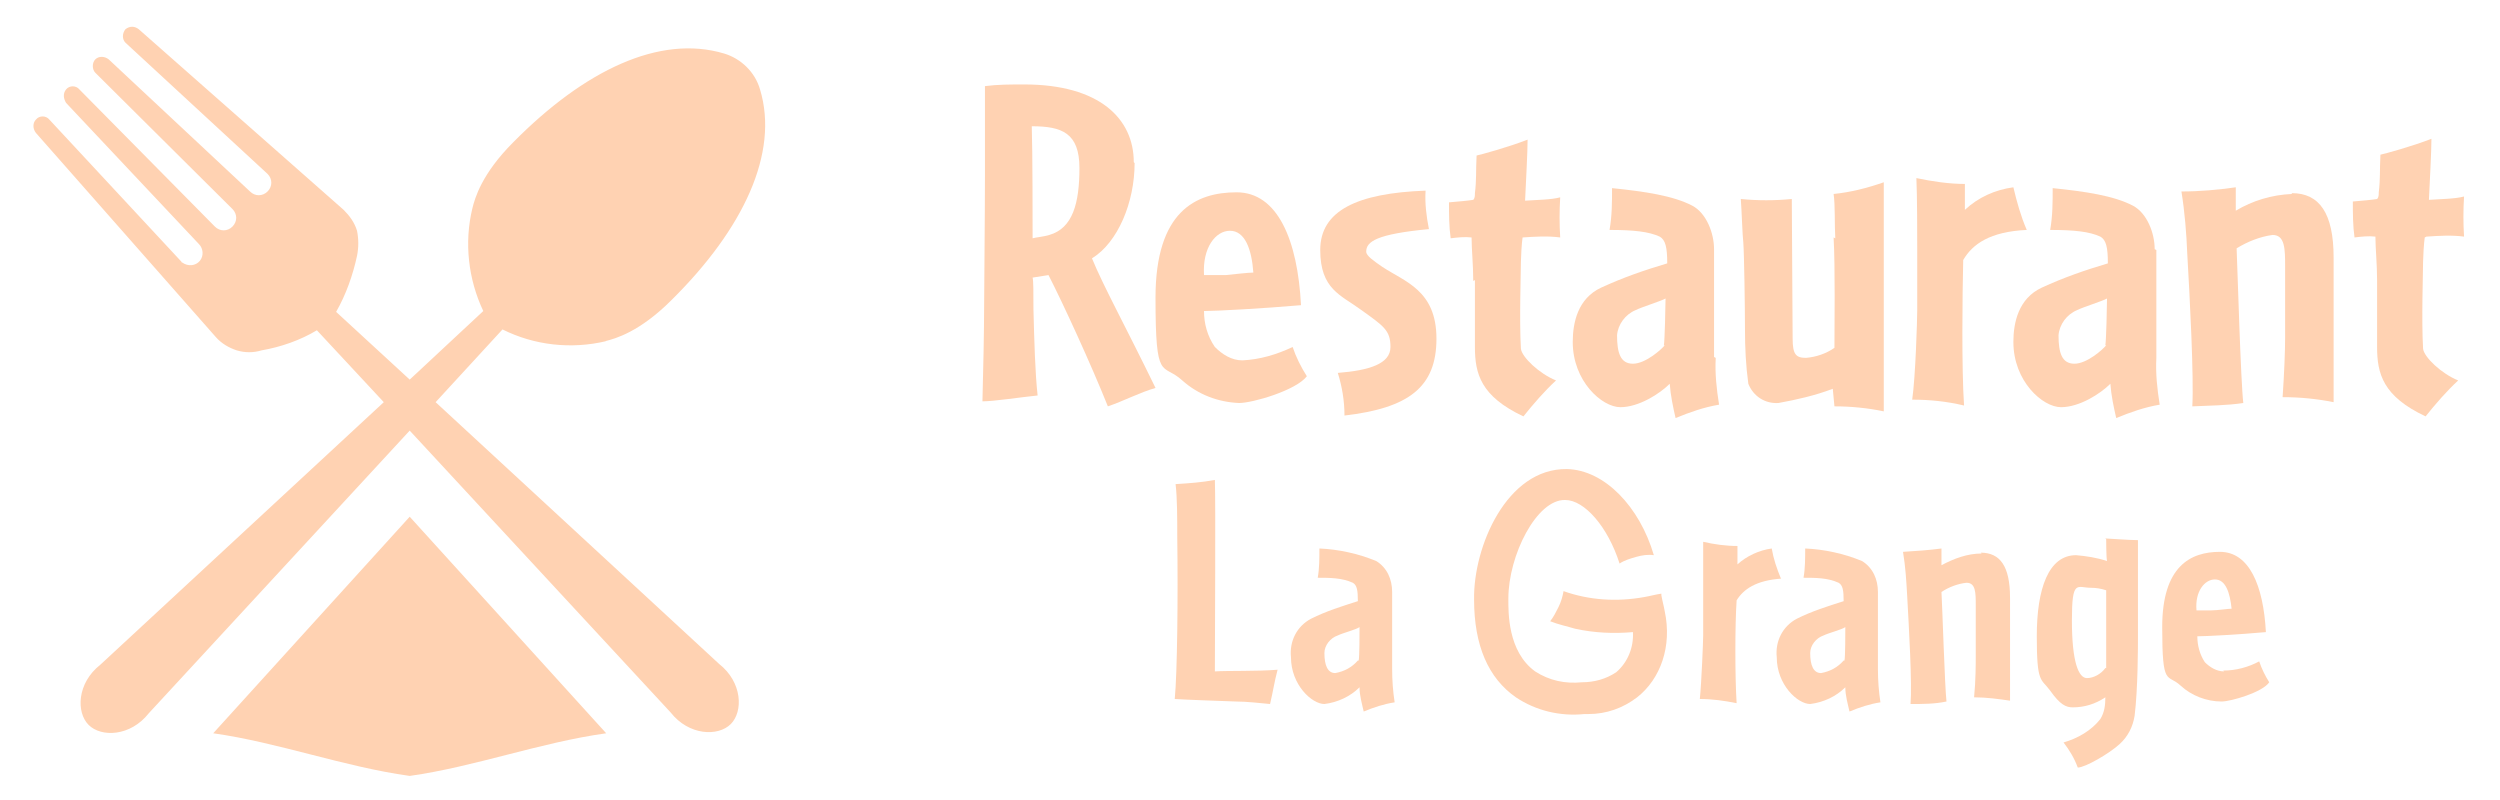
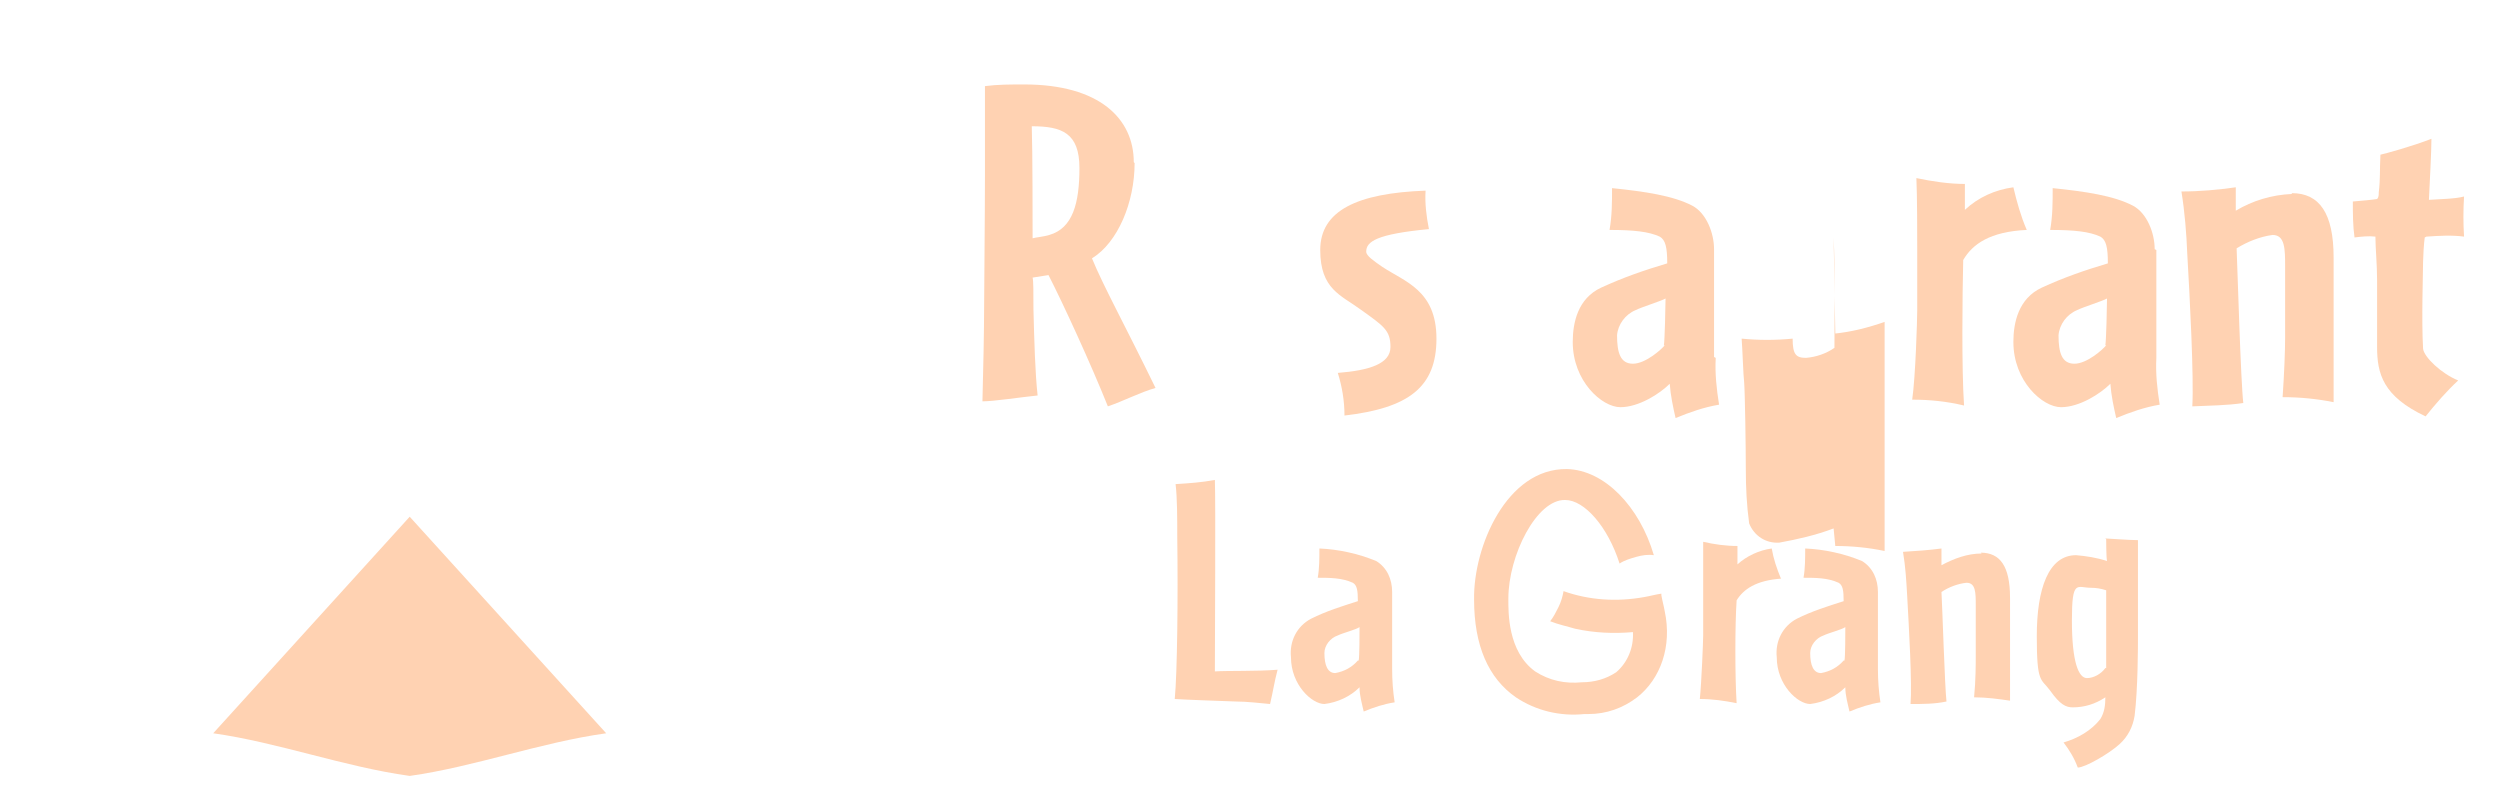
<svg xmlns="http://www.w3.org/2000/svg" id="Calque_1" version="1.1" viewBox="0 0 299 95.7">
  <defs>
    <style>
      .st0 {
        fill: none;
      }

      .st1 {
        fill: #ffd2b2;
      }

      .st2 {
        clip-path: url(#clippath);
      }
    </style>
    <clipPath id="clippath">
      <rect class="st0" x="3.9" y="3.2" width="290.8" height="89.7" />
    </clipPath>
  </defs>
  <g id="Groupe_7">
    <g id="Groupe_6">
      <g class="st2">
        <g id="Groupe_5">
-           <path id="Tracé_7" class="st1" d="M72.4,40.8c1.2-.3,4.1-1.1,7.9-4.9,8.6-8.5,12.9-17.6,10.6-25.2-.6-2.1-2.3-3.7-4.3-4.3-7.7-2.3-16.7,2-25.2,10.6-3.8,3.8-4.6,6.7-4.9,7.9-1,4.1-.5,8.5,1.3,12.3l-8.8,8.2-8.8-8.1c1.2-2.1,2-4.4,2.5-6.7.2-1,.2-2,0-3-.3-1-.9-1.8-1.6-2.5L16.6,3.5c-.5-.4-1.1-.4-1.6,0h0c-.4.5-.4,1.2,0,1.6,0,0,0,0,0,0l17,15.7c.6.6.6,1.5,0,2.1,0,0,0,0,0,0h0c-.6.6-1.5.6-2.1,0L13,7.1c-.5-.4-1.2-.4-1.6,0s-.4,1.2,0,1.6l16.4,16.3c.6.6.6,1.5,0,2.1,0,0,0,0,0,0h0c-.6.6-1.5.6-2.1,0,0,0,0,0,0,0L9.5,10.7c-.4-.5-1.2-.5-1.6,0,0,0,0,0,0,0-.4.5-.3,1.1,0,1.6l15.9,16.9c.5.5.6,1.4.1,2-.5.6-1.4.7-2.1.2,0,0-.1,0-.1-.1L5.9,14.3c-.4-.5-1.2-.5-1.6,0,0,0,0,0,0,0h0c-.4.4-.4,1.1,0,1.6l21.5,24.4c.7.8,1.6,1.3,2.5,1.6,1,.3,2,.3,3,0,2.3-.4,4.6-1.2,6.6-2.4l8,8.6-33.9,31.4c-2.8,2.2-2.9,5.7-1.4,7.2s5,1.4,7.2-1.4l31.2-33.8,31.2,33.7c2.2,2.8,5.7,2.9,7.2,1.4s1.4-5-1.4-7.2l-33.9-31.3,8-8.7c3.8,1.9,8.2,2.4,12.4,1.4" />
          <path id="Tracé_8" class="st1" d="M25.5,87.7c7.8,1.1,15.6,4,23.5,5.1,7.8-1.1,15.6-4,23.5-5.1l-23.5-25.9-23.5,25.9Z" />
          <path id="Tracé_9" class="st1" d="M135.6,19.4c0-5.2-4.1-9.3-13.1-9.3-1.6,0-3.2,0-4.7.2,0,0,0,6.1,0,10.7s-.1,14.6-.1,15.9c0,2.3-.1,7.7-.2,11.1,1.4,0,4.6-.5,6.6-.7-.3-2.7-.4-6.5-.5-10.3,0-2.1,0-3.4-.1-3.8.6-.1,1.9-.3,1.9-.3,1.7,3.3,5.1,10.7,7.1,15.7,1.8-.6,3.9-1.7,5.7-2.2-3.7-7.6-6.2-12.1-7.6-15.5,3.1-1.9,5.1-6.7,5.1-11.4M125.5,28.1c-.6.2-1.7.3-2,.4,0-1.3,0-10.6-.1-13.4,3.6,0,5.7.8,5.7,5s-.8,7.2-3.6,8" />
-           <path id="Tracé_10" class="st1" d="M141.4,45.5c1.9,1.7,4.3,2.6,6.8,2.7,1.6,0,6.8-1.5,8.1-3.2-.7-1.1-1.3-2.3-1.7-3.5-1.9.9-3.9,1.5-6,1.6-1.3,0-2.4-.7-3.3-1.6-.9-1.3-1.3-2.8-1.3-4.3,1.4,0,7-.3,11.6-.7-.4-7.8-2.8-13.5-7.7-13.5s-9.7,2.3-9.7,12.6.8,7.7,3.2,9.9M147.1,27.6c1.8,0,2.6,2.2,2.8,5-.6,0-2.3.2-3.3.3-.9,0-1.7,0-2.6,0-.2-3.3,1.4-5.3,3.1-5.3" />
          <path id="Tracé_11" class="st1" d="M165.3,31.9c-1-.7-1.9-1.3-1.9-1.8,0-1.2,1.2-2.1,7.5-2.7-.3-1.5-.5-3.1-.4-4.6-8.2.3-12.6,2.4-12.6,7.1s2.5,5.4,4.8,7.1c2.8,2,3.6,2.5,3.6,4.5s-2.5,2.8-6.3,3.1c.5,1.6.8,3.3.8,5.1,7.7-.9,11-3.4,11-9.2s-3.8-6.8-6.5-8.6" />
-           <path id="Tracé_12" class="st1" d="M176.4,33.5v8c0,3.2.7,5.9,5.8,8.3,1.2-1.5,2.5-3,3.9-4.3-2-.8-4.1-2.8-4.2-3.8-.2-3.5,0-9,0-10.4,0-.5.1-2.3.2-2.9,1.5-.1,3-.2,4.5,0-.1-1.6-.1-3.2,0-4.8-1.1.3-2.8.3-4.2.4.1-2.2.3-5.8.3-7.3-2.3.9-5.6,1.8-6.1,1.9-.1,1.9,0,2.9-.2,4.5,0,.3,0,.6-.2.8-.6.1-1.7.2-2.9.3,0,1.4,0,2.9.2,4.3.8-.1,1.7-.2,2.5-.1,0,1.4.2,3.3.2,5.2" />
          <path id="Tracé_13" class="st1" d="M205,42.7c0-5.1,0-12.6,0-12.9,0-1.9-.9-4.3-2.6-5.2-2.3-1.2-5.7-1.7-9.6-2.1,0,1.7,0,3.3-.3,5,2.9,0,4.7.2,6,.8.7.4.9,1.3.9,3.2-2.7.8-5.3,1.7-7.9,2.9-2.8,1.3-3.4,4.2-3.4,6.5,0,4.7,3.5,7.8,5.7,7.8s4.7-1.6,5.9-2.8c.1,1.4.4,2.8.7,4.1,1.7-.7,3.4-1.3,5.2-1.6-.3-1.9-.5-3.7-.4-5.6M199.1,41.3c-.4.5-2.3,2.2-3.8,2.2s-1.9-1.3-1.9-3.4c.1-1.3,1-2.5,2.2-3,.8-.4,3.1-1.1,3.6-1.4,0,.8-.1,5.1-.2,5.6" />
-           <path id="Tracé_14" class="st1" d="M219.3,28.4c.2,3.6.1,10.6.1,13.2-1,.7-2.2,1.1-3.4,1.2-1.2,0-1.6-.4-1.6-2.3s-.1-14.6-.1-16.7c-2,.2-4.1.2-6.1,0,.1,1.2.2,4.5.3,5.2.1,1.2.2,7.8.2,10.4,0,2.2.1,4.3.4,6.5.6,1.5,2,2.4,3.6,2.3,2.2-.4,4.4-.9,6.5-1.7l.2,2.1c2,0,4,.2,5.9.6v-27.4c-2,.7-4,1.2-6,1.4.2,1.3.1,3.7.2,5.3" />
+           <path id="Tracé_14" class="st1" d="M219.3,28.4c.2,3.6.1,10.6.1,13.2-1,.7-2.2,1.1-3.4,1.2-1.2,0-1.6-.4-1.6-2.3c-2,.2-4.1.2-6.1,0,.1,1.2.2,4.5.3,5.2.1,1.2.2,7.8.2,10.4,0,2.2.1,4.3.4,6.5.6,1.5,2,2.4,3.6,2.3,2.2-.4,4.4-.9,6.5-1.7l.2,2.1c2,0,4,.2,5.9.6v-27.4c-2,.7-4,1.2-6,1.4.2,1.3.1,3.7.2,5.3" />
          <path id="Tracé_15" class="st1" d="M228.7,47.8c2.1,0,4.1.2,6.2.7-.3-4.5-.2-13.2-.1-17.4,1.1-1.9,3.2-3.4,7.6-3.6-.7-1.6-1.2-3.4-1.6-5.1-2.2.3-4.2,1.2-5.8,2.7v-3.1c-1.9,0-3.9-.3-5.8-.7.1,2.1.1,6.9.1,8.7v7.1c0,1.1-.2,7.9-.6,10.7" />
          <path id="Tracé_16" class="st1" d="M257.7,29.8c0-1.9-.9-4.3-2.6-5.2-2.3-1.2-5.7-1.7-9.6-2.1,0,1.7,0,3.3-.3,5,2.9,0,4.7.2,6,.8.7.4.9,1.3.9,3.2-2.7.8-5.3,1.7-7.9,2.9-2.8,1.3-3.4,4.2-3.4,6.5,0,4.7,3.5,7.8,5.7,7.8s4.7-1.6,5.9-2.8c.1,1.4.4,2.8.7,4.1,1.7-.7,3.4-1.3,5.2-1.6-.3-1.9-.5-3.7-.4-5.6,0-5.1,0-12.6,0-12.9M251.9,41.3c-.4.5-2.3,2.2-3.8,2.2s-1.9-1.3-1.9-3.4c.1-1.3,1-2.5,2.2-3,.8-.4,3.1-1.1,3.6-1.4,0,.8-.1,5.1-.2,5.6" />
          <path id="Tracé_17" class="st1" d="M274.1,23.2c-2.4.1-4.7.8-6.7,2v-2.8c-2.1.3-4.3.5-6.5.5.4,2.5.6,5,.7,7.5.3,5.1.8,14.8.6,18.2,2.1-.1,4.1-.1,6.1-.4-.3-2.4-.7-16.1-.8-18.5,1.3-.8,2.8-1.4,4.3-1.6,1.5,0,1.5,1.7,1.5,3.8,0,1.7,0,7,0,8.5s-.1,4.2-.3,7.1c2.1,0,4.1.2,6.1.6v-17.3c0-5.3-1.7-7.7-5-7.7" />
          <path id="Tracé_18" class="st1" d="M290.2,28.3c1.5-.1,3-.2,4.5,0-.1-1.6-.1-3.2,0-4.8-1.1.3-2.8.3-4.2.4.1-2.2.3-5.8.3-7.3-2.3.9-5.6,1.8-6.1,1.9-.1,1.9,0,2.9-.2,4.5,0,.3,0,.6-.2.8-.6.1-1.7.2-2.9.3,0,1.4,0,2.9.2,4.3.8-.1,1.7-.2,2.5-.1,0,1.4.2,3.3.2,5.2v8c0,3.2.7,5.9,5.8,8.3,1.2-1.5,2.5-3,3.9-4.3-2-.8-4.1-2.8-4.2-3.8-.2-3.5,0-9,0-10.4,0-.5.1-2.3.2-2.9" />
          <path id="Tracé_19" class="st1" d="M145.3,57.4c-1.6.3-3.1.4-4.7.5.2,1.7.2,4.1.2,6.3.1,7.3,0,16.3-.3,19.4,1.5.1,4.7.2,7.3.3,1.3,0,3,.2,4.1.3.4-1.7.5-2.6.9-4.1-2.4.2-6,.1-7.5.2,0-3.6.1-20.1,0-22.9" />
          <path id="Tracé_20" class="st1" d="M166.5,70.8c0-1.5-.6-2.9-1.9-3.7-2.2-.9-4.5-1.4-6.8-1.5,0,1.2,0,2.4-.2,3.5,1.4,0,2.9,0,4.2.6.5.3.6.9.6,2.2-1.9.6-3.8,1.2-5.6,2.1-1.7.9-2.6,2.7-2.4,4.6,0,3.3,2.5,5.6,4,5.6,1.6-.2,3.1-.9,4.2-2,0,1,.3,2,.5,2.9,1.2-.5,2.4-.9,3.7-1.1-.2-1.3-.3-2.6-.3-4,0-3.6,0-8.9,0-9.1M162.4,79c-.7.8-1.6,1.3-2.7,1.5-.9,0-1.3-.9-1.3-2.4,0-.9.7-1.8,1.6-2.1.6-.3,2.2-.7,2.6-1,0,.6,0,3.6-.1,4" />
          <path id="Tracé_21" class="st1" d="M213,69.2c-.5-1.2-.9-2.4-1.1-3.6-1.5.2-3,.9-4.1,1.9v-2.2c-1.4,0-2.8-.2-4.1-.5,0,1.5,0,4.9,0,6.2v5c0,.7-.2,5.6-.4,7.6,1.5,0,2.9.2,4.4.5-.2-3.2-.2-9.3,0-12.3.8-1.3,2.3-2.4,5.4-2.6" />
          <path id="Tracé_22" class="st1" d="M224.6,70.8c0-1.5-.6-2.9-1.9-3.7-2.2-.9-4.5-1.4-6.8-1.5,0,1.2,0,2.4-.2,3.5,1.4,0,2.9,0,4.2.6.5.3.6.9.6,2.2-1.9.6-3.8,1.2-5.6,2.1-1.7.9-2.6,2.7-2.4,4.6,0,3.3,2.5,5.6,4,5.6,1.6-.2,3.1-.9,4.2-2,0,1,.3,2,.5,2.9,1.2-.5,2.4-.9,3.7-1.1-.2-1.3-.3-2.6-.3-4,0-3.6,0-8.9,0-9.1M220.5,79c-.7.8-1.6,1.3-2.7,1.5-.9,0-1.3-.9-1.3-2.4,0-.9.7-1.8,1.6-2.1.6-.3,2.2-.7,2.6-1,0,.6,0,3.6-.1,4" />
          <path id="Tracé_23" class="st1" d="M237,66.2c-1.7,0-3.3.6-4.8,1.4v-2c-1.5.2-3,.3-4.6.4.3,1.8.4,3.5.5,5.3.2,3.6.6,10.5.4,12.9,1.5,0,2.9,0,4.3-.3-.2-1.7-.5-11.4-.6-13.1.9-.6,2-1,3-1.1,1.1,0,1.1,1.2,1.1,2.7,0,1.2,0,5,0,6s0,3-.2,5c1.5,0,2.9.2,4.3.4v-12.3c0-3.8-1.2-5.4-3.5-5.4" />
          <path id="Tracé_24" class="st1" d="M251.9,64.5s0,2.2.1,2.6c-1.2-.4-2.5-.6-3.7-.7-3.3,0-4.7,4-4.7,9.7s.5,5,1.6,6.5c1.2,1.7,1.9,2,2.7,2,1.4,0,2.7-.4,3.9-1.2,0,.9-.1,1.8-.6,2.6-1.1,1.4-2.7,2.3-4.4,2.8.7.9,1.3,1.9,1.7,3,.9,0,3.8-1.7,5-2.8,1-.9,1.6-2.1,1.8-3.4.4-3.2.4-8.4.4-9.5v-11.5c-1.1,0-3.6-.2-3.9-.2M251.8,79.9c-.5.7-1.4,1.2-2.2,1.2-1,0-1.8-1.9-1.8-6.9s.6-3.9,2.3-3.9c.6,0,1.2.1,1.8.3v4.3c0,1.7,0,4.6,0,5" />
-           <path id="Tracé_25" class="st1" d="M266,80.3c-.9,0-1.7-.5-2.3-1.1-.6-.9-.9-2-.9-3.1,1,0,4.9-.2,8.2-.5-.3-5.6-2-9.6-5.5-9.6s-6.9,1.7-6.9,9,.6,5.5,2.2,7c1.3,1.2,3.1,1.9,4.9,1.9,1.1,0,4.9-1.1,5.7-2.3-.5-.8-.9-1.6-1.2-2.5-1.3.7-2.8,1.1-4.3,1.1M264.9,69.3c1.3,0,1.8,1.6,2,3.5-.4,0-1.7.2-2.4.2-.6,0-1.2,0-1.8,0-.2-2.3,1-3.7,2.2-3.7" />
          <path id="Tracé_26" class="st1" d="M198.7,71c-.7.1-1.4.3-2,.4-3.3.6-6.6.4-9.7-.7-.1.6-.3,1.3-.6,1.9-.3.6-.6,1.2-1,1.7,1,.4,2,.6,3,.9,2.3.5,4.6.6,6.9.4.1,1.8-.6,3.6-2,4.8-1.2.8-2.6,1.2-4.1,1.2h0c-2,.2-3.9-.2-5.6-1.3-3.3-2.4-3.2-7.1-3.2-8.7,0-5.2,3.4-11.9,6.8-11.8,2.3,0,5.1,3.2,6.5,7.6.6-.4,1.3-.6,2-.8.7-.2,1.4-.3,2.1-.2-1.7-5.8-5.9-10.2-10.4-10.3-7.2-.1-11.2,9.3-11.1,15.6,0,5.5,1.7,9.4,5,11.7,2.4,1.6,5.3,2.3,8.2,2,.2,0,.3,0,.5,0,2.1,0,4.1-.7,5.8-2,2.8-2.2,4.2-6.1,3.3-10.3-.1-.6-.3-1.3-.4-1.9" />
        </g>
      </g>
    </g>
  </g>
</svg>